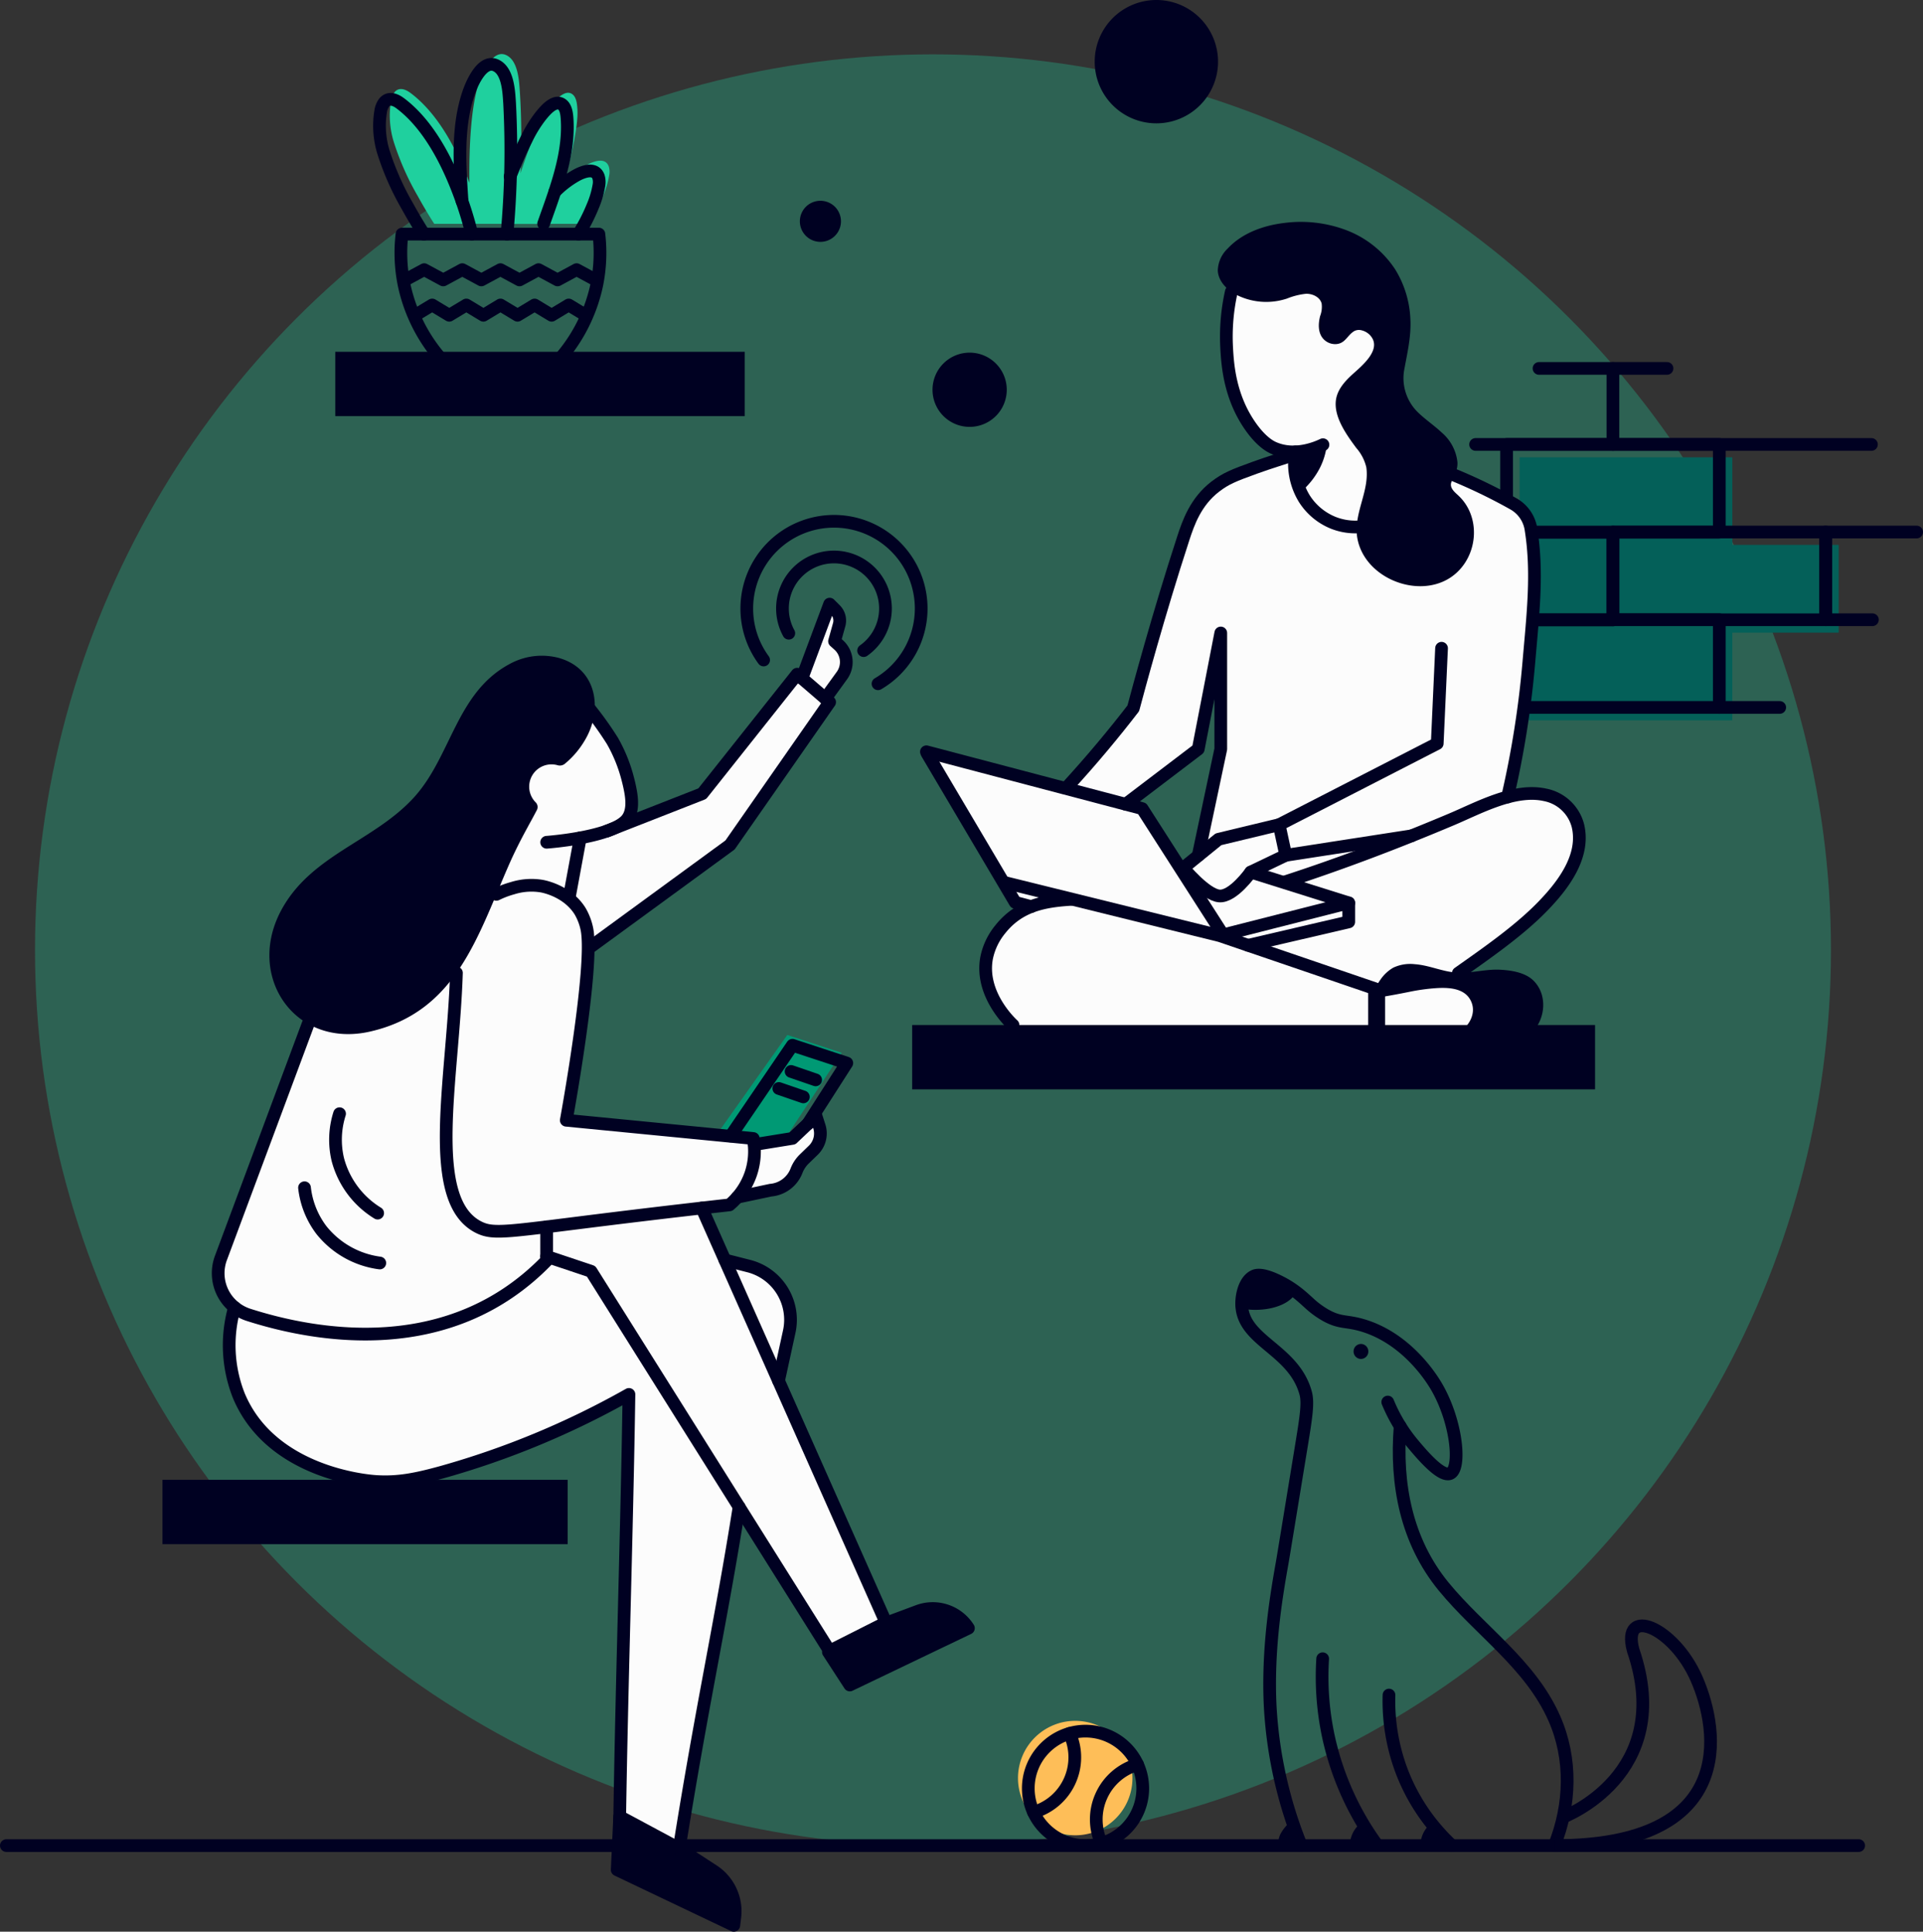
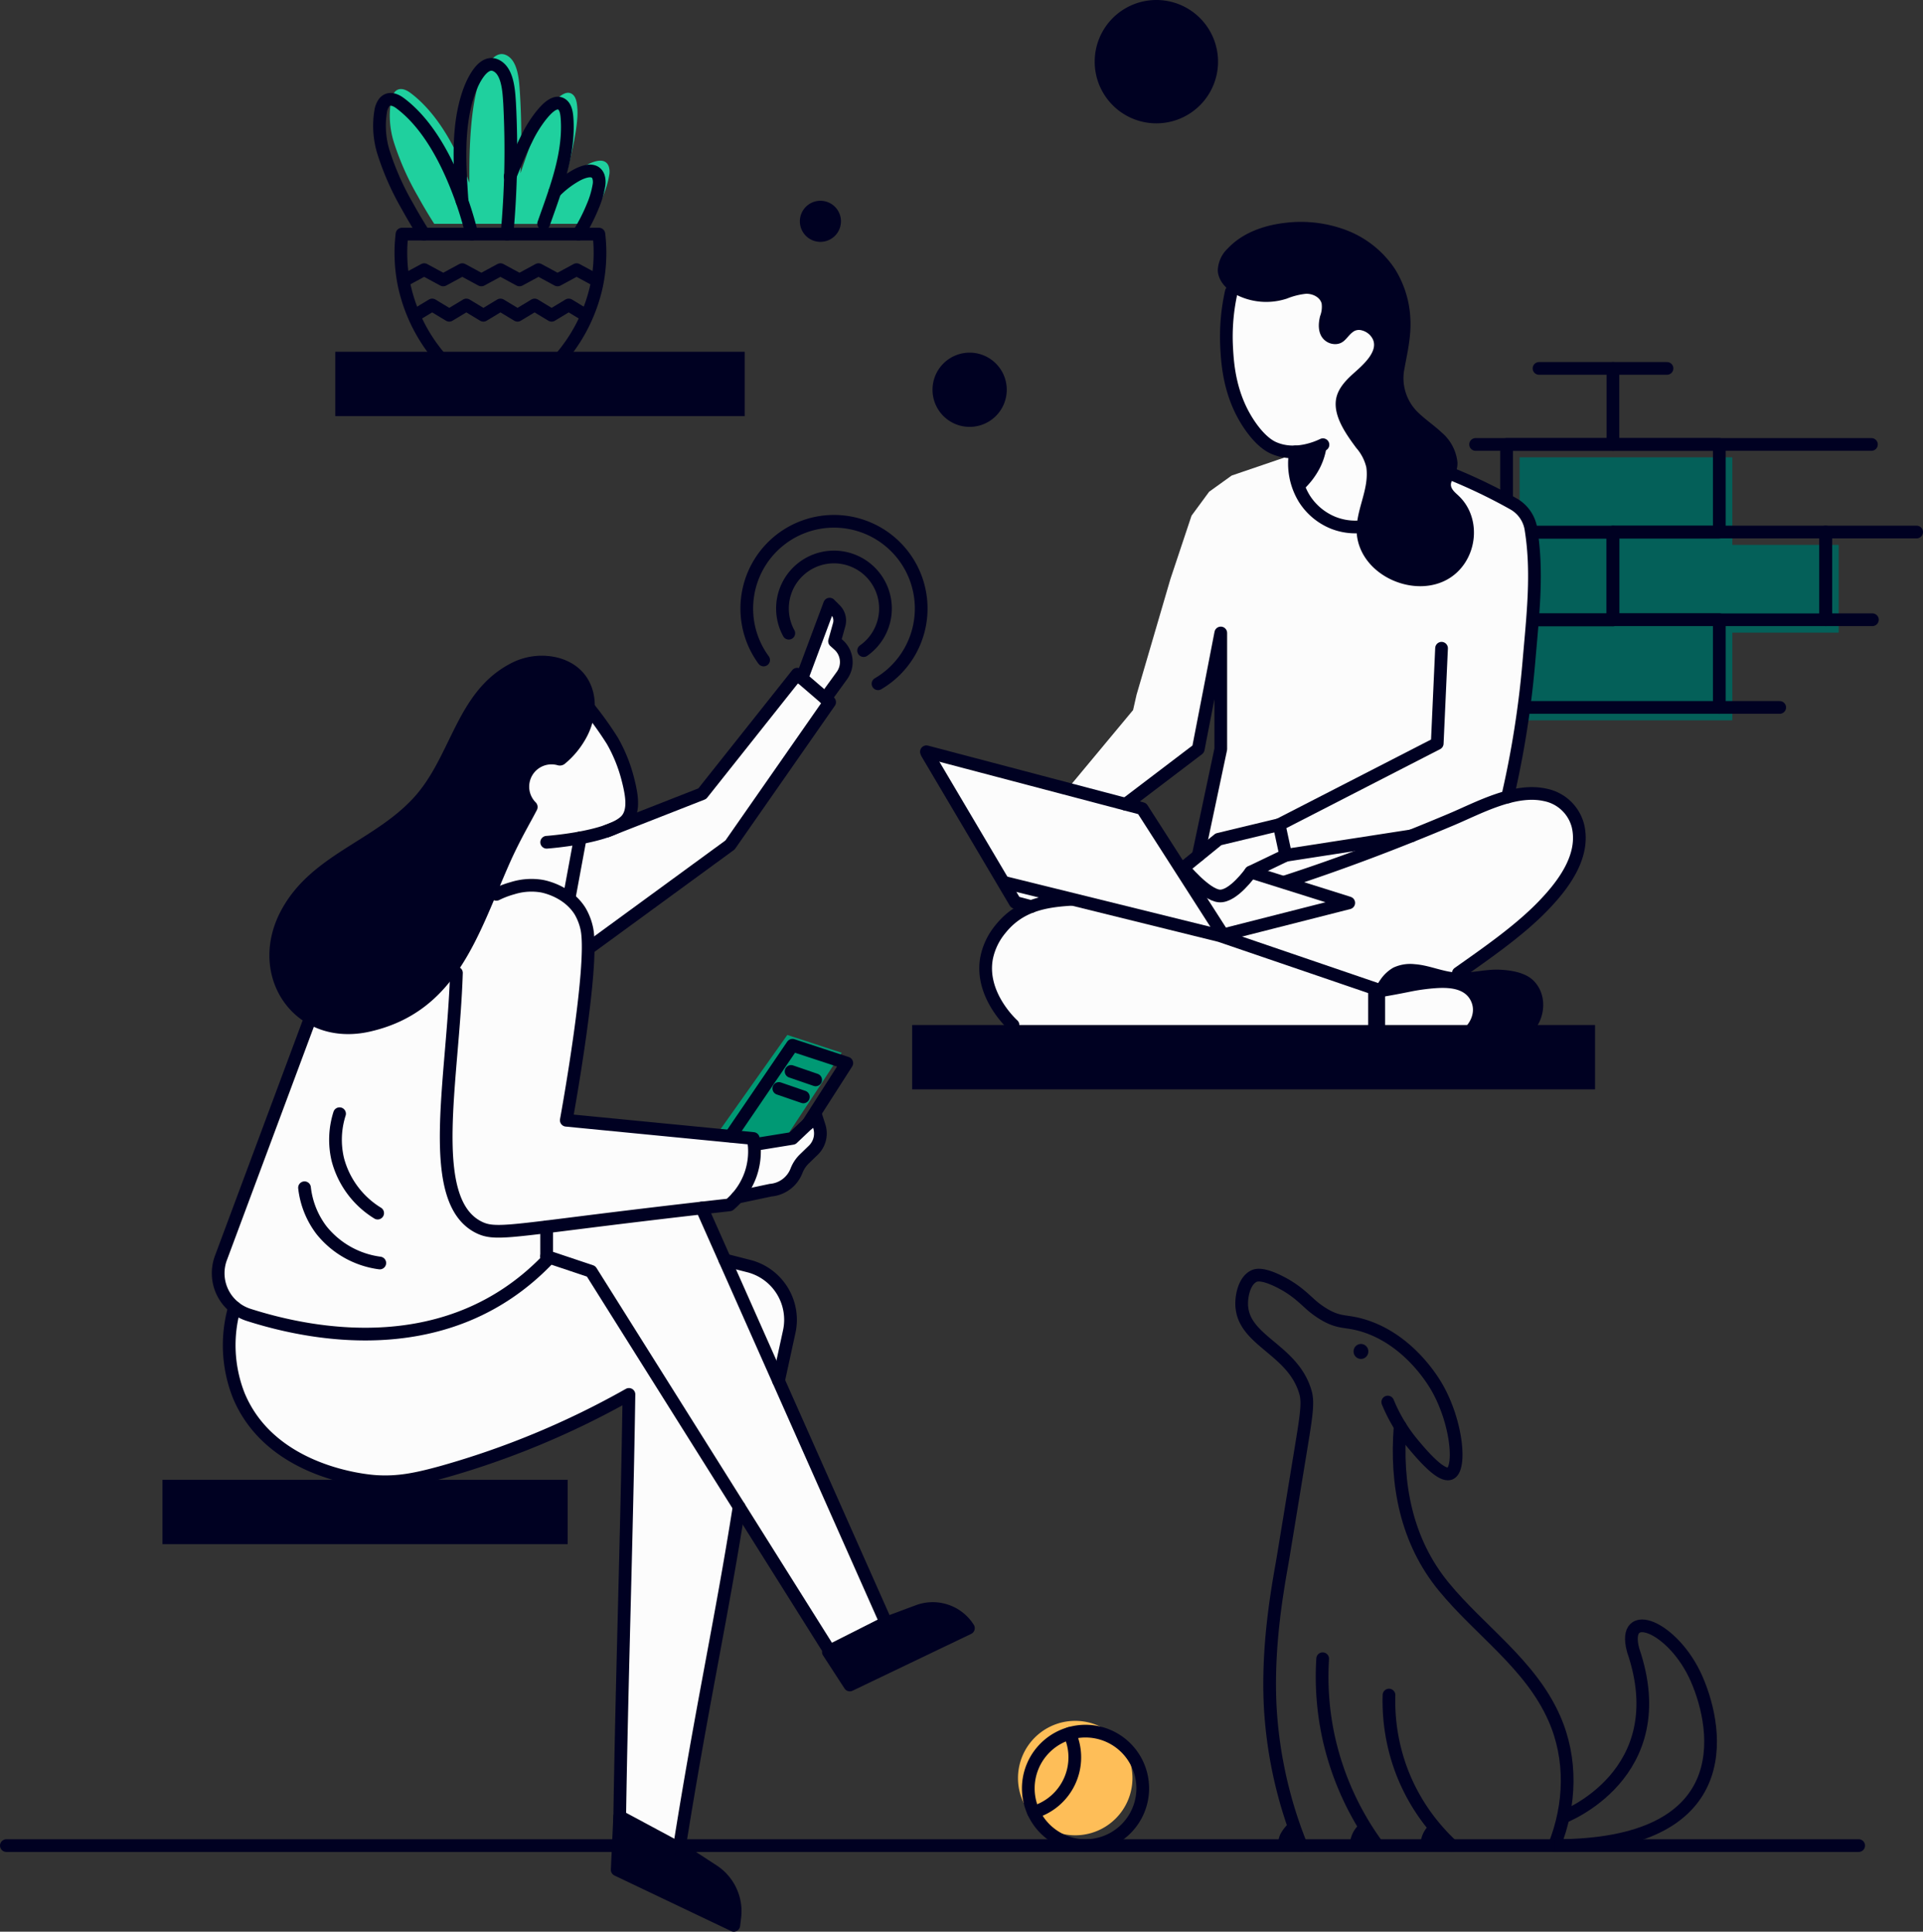
<svg xmlns="http://www.w3.org/2000/svg" width="453.994" height="456.098" viewBox="0 0 453.994 456.098">
  <rect x="0" y="0" width="453.994" height="456.098" fill="#333333" stroke="none" />
  <g id="solution" transform="translate(-338.735 -2118.168)">
-     <ellipse id="Ellipse_429" data-name="Ellipse 429" cx="212" cy="211.5" rx="212" ry="211.5" transform="translate(347 2131)" fill="#1fd09e" opacity="0.3" />
    <path id="Union_79" data-name="Union 79" d="M25.107,62.1V41.439H0V20.721H25.107V0h50.22V20.677h25.108V41.4H75.327V62.1Z" transform="translate(672.39 2226.147)" fill="#046059" />
    <g id="Groupe_10056" data-name="Groupe 10056" transform="translate(634.376 2205.156)">
      <path id="Tracé_6634" data-name="Tracé 6634" d="M58.98-512.712H109.2v-20.719H58.98Z" transform="translate(-24.045 572.103)" fill="none" stroke="#000122" stroke-linecap="round" stroke-linejoin="round" stroke-width="3" />
      <path id="Tracé_6635" data-name="Tracé 6635" d="M141.6-512.782h50.22V-533.5H141.6Z" transform="translate(-56.451 572.131)" fill="none" stroke="#000122" stroke-linecap="round" stroke-linejoin="round" stroke-width="3" />
      <path id="Tracé_6636" data-name="Tracé 6636" d="M235.273-512.788H224.23V-533.5h21.485" transform="translate(-88.862 572.131)" fill="none" stroke="#000122" stroke-linecap="round" stroke-linejoin="round" stroke-width="3" />
      <path id="Tracé_6637" data-name="Tracé 6637" d="M100.29-478.722h50.22v-20.719H100.29Z" transform="translate(-40.248 558.771)" fill="none" stroke="#000122" stroke-linecap="round" stroke-linejoin="round" stroke-width="3" />
      <path id="Tracé_6638" data-name="Tracé 6638" d="M100.29-546.8h50.22v-20.719H100.29Z" transform="translate(-40.248 585.474)" fill="none" stroke="#000122" stroke-linecap="round" stroke-linejoin="round" stroke-width="3" />
      <path id="Tracé_6639" data-name="Tracé 6639" d="M36.435-499.341H1.5" transform="translate(-1.5 558.732)" fill="none" stroke="#000122" stroke-linecap="round" stroke-linejoin="round" stroke-width="3" />
      <path id="Tracé_6640" data-name="Tracé 6640" d="M39.22-533.431H53.405" transform="translate(-16.295 572.103)" fill="none" stroke="#000122" stroke-linecap="round" stroke-linejoin="round" stroke-width="3" />
      <path id="Tracé_6641" data-name="Tracé 6641" d="M141.6-579.107v-17.953" transform="translate(-56.451 597.061)" fill="none" stroke="#000122" stroke-linecap="round" stroke-linejoin="round" stroke-width="3" />
      <path id="Tracé_6642" data-name="Tracé 6642" d="M112.89-597.061h30.218" transform="translate(-45.191 597.061)" fill="none" stroke="#000122" stroke-linecap="round" stroke-linejoin="round" stroke-width="3" />
      <path id="Tracé_6643" data-name="Tracé 6643" d="M182.91-567.521h93.454" transform="translate(-130.183 585.474)" fill="none" stroke="#000122" stroke-linecap="round" stroke-linejoin="round" stroke-width="3" />
      <path id="Tracé_6644" data-name="Tracé 6644" d="M90.849-465.351H76.22" transform="translate(-30.807 545.4)" fill="none" stroke="#000122" stroke-linecap="round" stroke-linejoin="round" stroke-width="3" />
      <path id="Tracé_6645" data-name="Tracé 6645" d="M182.91-465.351h14.27" transform="translate(-72.655 545.4)" fill="none" stroke="#000122" stroke-linecap="round" stroke-linejoin="round" stroke-width="3" />
    </g>
    <g id="Groupe_10094" data-name="Groupe 10094" transform="translate(554.082 2170.571)">
      <path id="Soustraction_10" data-name="Soustraction 10" d="M129.961,184.4H21.23l-1.378-1.672L16.606,178.3l-2.165-4.625v-5.708l1.475-5.017,3.936-5.412,4.722-2.263-3.344-1.182-1.4-2.357L0,118.434l33.259,8.981,15.631-18.791.831-3.658L57.7,77.693l4.989-14.966,4.157-5.654,5.321-3.825,14.136-4.823-2.661-1.164-6.3-3.824-2.513-4.324L71.506,28.8,70.675,17l1.5-7.151L77.345,0,108.1,17V31.634l14.534,20.692,9.865,4.3,8.637,4.9,1.722,5.1.781,11.063-1.095,16.866-1.168,12.89-2.46,15.842-1.869,6.1,5.5-1.18,4.933.492,5.019,3.738,1.771,4.822-.591,6-3.15,6-5.313,6.2-6.3,5.51-12.2,8.954-1.083,1.182-3.246,1.18c.006,0,.045.012.115.033,2.374.712,10.118,3.057,10.118,3.312,0,.293-2.628,8.673-2.655,8.757ZM69.592,91.156h0L64.2,117.443,47.071,130.58l3.659,1.164,9.477,14.3,3.992-3.16,5.393-25.443V91.156Z" transform="translate(3.267 6.632)" fill="#fcfcfc" />
      <path id="Tracé_7269" data-name="Tracé 7269" d="M255.7-208.2v8.326" transform="translate(-146.046 390.328)" fill="none" stroke="#000122" stroke-linecap="round" stroke-linejoin="round" stroke-width="4" />
      <path id="Tracé_7270" data-name="Tracé 7270" d="M332.073-180.686H170.85V-195.88H332.073Z" transform="translate(-170.85 385.496)" fill="#000122" />
      <path id="Tracé_7300" data-name="Tracé 7300" d="M274.7-443.263c5.215,4.862,4.728,13.565-.462,18.27-7.518,6.813-21.545,1.805-23.375-8.138-.061-.322-.1-.644-.134-.972-.492-5.415,3.021-10.46,2.237-15.845a10.646,10.646,0,0,0-2.37-4.558c-2.3-3.112-5.5-7.488-4.753-11.6.407-2.237,2-4.06,3.665-5.6,2.182-2.018,7.567-6.157,4.224-9.536a4.067,4.067,0,0,0-1.914-1.045,2.371,2.371,0,0,0-1.72.207c-1.671,1-2.1,3-4.4,3.063a3.783,3.783,0,0,1-3.069-1.465c-1.088-1.428-1.009-3.44-.559-5.178a6.052,6.052,0,0,0,.353-2.936c-.383-1.507-2.1-2.334-3.659-2.31a16.472,16.472,0,0,0-4.516,1.13,15.606,15.606,0,0,1-12.557-1.209c-1.957-1.185-3.683-3.112-3.786-5.4a7.438,7.438,0,0,1,2.334-5.2c3.434-3.683,8.491-5.476,13.493-6.059a30.341,30.341,0,0,1,14.611,1.757,24.012,24.012,0,0,1,11.4,9.159,24.175,24.175,0,0,1,3.628,11.791c.225,4.236-.784,8.217-1.513,12.338a11.272,11.272,0,0,0,3.118,9.512c1.805,1.805,3.975,3.221,5.829,4.978a10.674,10.674,0,0,1,3.677,6.971c.1,1.933-.778,2.978-1.416,4.649-.517,1.355.656,2.328,1.55,3.142A1.232,1.232,0,0,1,274.7-443.263Z" transform="translate(-145.748 507.867)" fill="#000122" />
      <path id="Tracé_7301" data-name="Tracé 7301" d="M277.725-480.74a48.4,48.4,0,0,0-1.106,13.134c.213,4.036.705,11.487,5.476,18.428,2.668,3.878,4.856,4.959,5.482,5.251,5.105,2.346,10.472-.073,11.779-.7" transform="translate(-202.374 497.227)" fill="none" stroke="#000122" stroke-linecap="round" stroke-linejoin="round" stroke-width="3" />
      <path id="Tracé_7302" data-name="Tracé 7302" d="M263.644-418.54a15.827,15.827,0,0,0,2.1,11.074,14.5,14.5,0,0,0,6.783,5.658,14.154,14.154,0,0,0,5.579,1" transform="translate(-173.141 472.83)" fill="none" stroke="#000122" stroke-linecap="round" stroke-linejoin="round" stroke-width="3" />
      <path id="Tracé_7303" data-name="Tracé 7303" d="M206.932-333.5A226.782,226.782,0,0,0,211.97-365.5c.966-11.238,2.115-20.95.5-31.148a8.31,8.31,0,0,0-4.236-6.108c-1.914-1.076-3.987-2.176-6.193-3.258-2.644-1.3-5.209-2.449-7.658-3.464" transform="translate(-66.36 469.277)" fill="none" stroke="#000122" stroke-linecap="round" stroke-linejoin="round" stroke-width="3" />
-       <path id="Tracé_7304" data-name="Tracé 7304" d="M341.207-417.62c-3.252,1.124-5.671,1.8-9.518,3.185-5.02,1.817-6.843,2.547-9.329,4.449-4.674,3.58-6.4,8.642-7.561,12.2-5.822,17.808-10.715,36.028-11.809,40.161q-3.4,4.422-7.239,9.007c-2.832,3.385-5.652,6.582-8.412,9.6" transform="translate(-250.783 472.469)" fill="none" stroke="#000122" stroke-linecap="round" stroke-linejoin="round" stroke-width="3" />
      <path id="Tracé_7305" data-name="Tracé 7305" d="M217.7-243.408c6.558-4.637,14.21-9.913,19.832-15.687,4.8-4.923,10.186-11.876,8.381-19.2a9.974,9.974,0,0,0-7.731-7.208c-7.251-1.611-15.638,3.069-22.141,5.81-12.83,5.415-25.848,10.362-39.086,14.672" transform="translate(-88.753 420.778)" fill="none" stroke="#000122" stroke-linecap="round" stroke-linejoin="round" stroke-width="3" />
      <path id="Tracé_7306" data-name="Tracé 7306" d="M227.038-202.644c3.957-2.966,4.874-9.341,1.27-12.97-1.981-1.993-5.336-2.486-8.023-2.619-3.324-.158-6.807.881-10.125.687-3.391-.207-6.491-1.738-9.876-1.981a9.439,9.439,0,0,0-5.105.808,9.244,9.244,0,0,0-3.075,2.887c-.486.675-1.629,2.37-.863,3.179.3.322.814.924,1.246.851,2.115-.353,4.2-.741,6.4-1.185a47.208,47.208,0,0,1,6.339-.887c2.808-.182,6.467-.079,8.065,2.638,1.75,2.972-.091,6.333-2.8,7.931" transform="translate(-81.58 394.789)" fill="#000122" />
      <path id="Tracé_7307" data-name="Tracé 7307" d="M261.725-297.956l-29.683,4.595-1.562-7.226q18.662-9.581,37.323-19.169.51-11.25,1.021-22.494" transform="translate(-143.842 442.907)" fill="none" stroke="#000122" stroke-linecap="round" stroke-linejoin="round" stroke-width="3" />
      <path id="Tracé_7308" data-name="Tracé 7308" d="M312.031-273.7l-14.315,3.445-8.229,6.695" transform="translate(-225.399 416.02)" fill="none" stroke="#000122" stroke-linecap="round" stroke-linejoin="round" stroke-width="3" />
      <path id="Tracé_7309" data-name="Tracé 7309" d="M302.012-261.81l-8.262,3.962s-4.149,5.9-7.426,5.637-8.543-6.688-8.543-6.688" transform="translate(-213.813 411.356)" fill="none" stroke="#000122" stroke-linecap="round" stroke-linejoin="round" stroke-width="3" />
      <path id="Tracé_7310" data-name="Tracé 7310" d="M343.1-273.623l23.135,7.275L336.569-258.8,317.461-288.61,266.53-302.03" transform="translate(-263.163 427.131)" fill="none" stroke="#000122" stroke-linecap="round" stroke-linejoin="round" stroke-width="3" />
      <path id="Tracé_7311" data-name="Tracé 7311" d="M339.666-226.145l-36.788-12.569-50.983-12.6" transform="translate(-230.237 407.24)" fill="none" stroke="#000122" stroke-linecap="round" stroke-linejoin="round" stroke-width="3" />
      <path id="Tracé_7312" data-name="Tracé 7312" d="M333.373-295.648l5.318-25.115V-348.18l-5.318,27.416L316.24-307.739" transform="translate(-265.831 445.233)" fill="none" stroke="#000122" stroke-linecap="round" stroke-linejoin="round" stroke-width="3" />
      <path id="Tracé_7313" data-name="Tracé 7313" d="M380.914-215.021c-.723-.669-7.792-7.4-6.23-15.826a15.408,15.408,0,0,1,3.2-6.734c4.364-5.512,10.083-6.71,16.7-7.1" transform="translate(-357.108 404.637)" fill="none" stroke="#000122" stroke-linecap="round" stroke-linejoin="round" stroke-width="3" />
-       <path id="Tracé_7315" data-name="Tracé 7315" d="M290.294-243.32v4.485L266.53-233.3" transform="translate(-187.222 404.103)" fill="none" stroke="#000122" stroke-linecap="round" stroke-linejoin="round" stroke-width="3" />
      <path id="Tracé_7316" data-name="Tracé 7316" d="M382.622-265.189l-3.774-1-20.766-35.115" transform="translate(-354.519 426.848)" fill="none" stroke="#000122" stroke-linecap="round" stroke-linejoin="round" stroke-width="3" />
      <path id="Tracé_7317" data-name="Tracé 7317" d="M275.284-419.413a15.565,15.565,0,0,0,3.841-.359,14.313,14.313,0,0,0,3.841-1.428,16.109,16.109,0,0,1-1.665,5.464,18.531,18.531,0,0,1-4.352,5.506,13.462,13.462,0,0,1-1.592-3.975A12.737,12.737,0,0,1,275.284-419.413Z" transform="translate(-185.073 473.874)" fill="#000122" />
    </g>
    <g id="Groupe_10095" data-name="Groupe 10095" transform="translate(417.886 2130.932)">
      <path id="Union_80" data-name="Union 80" d="M26.748,40.1l.01-.022H10.512c-1.568-2.46-2.844-4.655-3.853-6.49A64.318,64.318,0,0,1,1.05,21.018,21.1,21.1,0,0,1,.3,11.112a4.739,4.739,0,0,1,.79-2.041c1.077-1.373,2.637-.765,3.806.1,6.578,4.915,11.021,13.5,13.925,21.224-.1-8.356.343-18.238,2.339-23.9.727-2.078,3.122-7.549,6.186-6.315,3.033,1.221,3.215,6.273,3.4,8.989a171.892,171.892,0,0,1,.123,18.98c1.566-4.578,3.111-8.978,3.771-10.307a30.146,30.146,0,0,1,3.434-5.627C39.047,11,41.43,8.074,43.211,9.55c.925.768,1.044,2.407,1.112,3.521.25,4.177-1.8,12.417-3.113,17.135a31.792,31.792,0,0,1,5.149-3.924c1.5-.85,4.491-2.1,5.355.237a4.3,4.3,0,0,1,.11,2.1,21.669,21.669,0,0,1-1.472,4.934,41.825,41.825,0,0,1-3.361,6.522H38.079c0,.015-.008.025-.009.027Z" transform="translate(12.848 0)" fill="#1fd09e" />
      <path id="Tracé_7271" data-name="Tracé 7271" d="M401.14-413.086h96.672V-428.28H401.14Z" transform="translate(-401.14 498.583)" fill="#000122" />
      <path id="Tracé_7272" data-name="Tracé 7272" d="M437.757-442.789a38.973,38.973,0,0,1-10.35-19.145,37.631,37.631,0,0,1-.517-12.076h46.482a37.631,37.631,0,0,1-.517,12.076,38.944,38.944,0,0,1-10.35,19.145" transform="translate(-411.136 516.52)" fill="none" stroke="#000122" stroke-linecap="round" stroke-linejoin="round" stroke-width="3" />
      <path id="Tracé_7273" data-name="Tracé 7273" d="M428.8-494.544c-1.568-2.461-2.844-4.656-3.853-6.491a64.262,64.262,0,0,1-5.61-12.569,21.106,21.106,0,0,1-.754-9.907,4.771,4.771,0,0,1,.79-2.042c1.076-1.373,2.638-.766,3.8.1,7.129,5.324,11.748,14.963,14.623,23.138.827,2.358,1.611,4.947,2.31,7.767" transform="translate(-407.864 537.054)" fill="none" stroke="#000122" stroke-linecap="round" stroke-linejoin="round" stroke-width="3" />
      <path id="Tracé_7274" data-name="Tracé 7274" d="M460.687-499.876a215.111,215.111,0,0,0,.614-30.911c-.182-2.717-.365-7.767-3.4-8.989-3.063-1.234-5.458,4.236-6.187,6.315-2.875,8.168-2.188,17.328-1.635,25.818" transform="translate(-420.142 542.386)" fill="none" stroke="#000122" stroke-linecap="round" stroke-linejoin="round" stroke-width="3" />
      <path id="Tracé_7275" data-name="Tracé 7275" d="M486.41-493.6a22.636,22.636,0,0,1,4.953-3.829c1.5-.851,4.491-2.1,5.354.237a4.286,4.286,0,0,1,.109,2.1,21.553,21.553,0,0,1-1.471,4.935A41.593,41.593,0,0,1,492-483.634" transform="translate(-434.586 526.138)" fill="none" stroke="#000122" stroke-linecap="round" stroke-linejoin="round" stroke-width="3" />
      <path id="Tracé_7276" data-name="Tracé 7276" d="M476.983-496.442c.024-.073.055-.14.079-.213.438-1.246.887-2.5,1.325-3.738q.62-1.76,1.216-3.549c1.811-5.512,3.27-11.244,2.923-17.042-.067-1.112-.188-2.753-1.112-3.519-1.781-1.477-4.163,1.446-5.142,2.662a30.233,30.233,0,0,0-3.434,5.628c-1.4,2.808-2.62,5.689-3.768,8.612" transform="translate(-427.784 536.485)" fill="none" stroke="#000122" stroke-linecap="round" stroke-linejoin="round" stroke-width="3" />
      <path id="Tracé_7277" data-name="Tracé 7277" d="M473.269-457.769l-4.5-2.431-4.491,2.431-4.5-2.431-4.491,2.431-4.5-2.431-4.5,2.431-4.5-2.431-4.5,2.431-4.5-2.431-4.5,2.431" transform="translate(-411.793 511.103)" fill="none" stroke="#000122" stroke-linecap="round" stroke-linejoin="round" stroke-width="3" />
      <path id="Tracé_7278" data-name="Tracé 7278" d="M472.439-444.039l-4.023-2.431-4.03,2.431-4.023-2.431-4.029,2.431-4.03-2.431-4.029,2.431-4.023-2.431-4.036,2.431-4.029-2.431-4.036,2.431" transform="translate(-413.303 505.718)" fill="none" stroke="#000122" stroke-linecap="round" stroke-linejoin="round" stroke-width="3" />
    </g>
    <g id="Groupe_10096" data-name="Groupe 10096" transform="translate(340.235 2419.244)">
      <g id="Groupe_10219" data-name="Groupe 10219" transform="translate(238.835 105.243)">
        <path id="Tracé_6658" data-name="Tracé 6658" d="M595.711-19.4A13.511,13.511,0,0,0,609.221-32.91a13.511,13.511,0,0,0-13.511-13.511A13.511,13.511,0,0,0,582.2-32.91,13.511,13.511,0,0,0,595.711-19.4Z" transform="translate(-582.2 46.421)" fill="#febe58" />
        <path id="Tracé_6659" data-name="Tracé 6659" d="M584.23-26.921a13.478,13.478,0,0,0,8.521-7.354,13.478,13.478,0,0,0-.012-11.256" transform="translate(-582.996 46.072)" fill="#febe58" />
        <path id="Tracé_6660" data-name="Tracé 6660" d="M609.85-14.851a13.455,13.455,0,0,1-.012-11.256,13.464,13.464,0,0,1,8.521-7.354" transform="translate(-592.559 41.337)" fill="#febe58" />
      </g>
      <path id="Tracé_6745" data-name="Tracé 6745" d="M114.967-164.42c-1.1,13.65,1.456,27.113,10.279,37.87,8.59,10.472,20.45,18.306,26.1,31.075,4.259,9.633,3.864,20.464.03,30.072" transform="translate(214.091 200.097)" fill="none" stroke="#000122" stroke-linecap="round" stroke-linejoin="round" stroke-width="3" />
      <path id="Tracé_6746" data-name="Tracé 6746" d="M171.931-88.427a102.926,102.926,0,0,1-7.308-32.522c-.761-14.021,1.558-27.167,2.821-34.309.246-1.4,1.677-10.15,4.541-27.641,1.09-6.679,1.623-10.065.994-12.368-2.564-9.378-12.555-11.766-14.7-18.47a7.709,7.709,0,0,1-.323-1.471,6.78,6.78,0,0,1-.084-1c-.048-2.346.749-5.652,2.881-6.673.492-.237,1.953-.784,6.23,1.4a24.554,24.554,0,0,1,3.708,2.31c1.138.857,2.037,1.69,2.935,2.5a21.1,21.1,0,0,0,4.085,3.033c3.546,1.969,4.876,1.179,9,2.461,10.686,3.318,16.49,13.2,17.3,14.629,4.7,8.247,5.666,19.023,3.115,20.245-2.12,1.015-6.769-4.528-8.763-6.9a37.136,37.136,0,0,1-3.073-4.236,38.739,38.739,0,0,1-2.929-5.713" transform="translate(133.772 223.122)" fill="none" stroke="#000122" stroke-linecap="round" stroke-linejoin="round" stroke-width="3" />
      <path id="Tracé_6747" data-name="Tracé 6747" d="M188.524-74.09A67.511,67.511,0,0,0,189.932-55.5,68,68,0,0,0,201.48-29.972" transform="translate(122.24 164.667)" fill="none" stroke="#000122" stroke-linecap="round" stroke-linejoin="round" stroke-width="3" />
      <path id="Tracé_6748" data-name="Tracé 6748" d="M174.372-24.434c-.479-.45-.982-.936-1.5-1.459-.976-1-2-2.127-3.043-3.41A46.252,46.252,0,0,1,162.32-42.5a46.973,46.973,0,0,1-2.815-17.473" transform="translate(166.917 159.129)" fill="none" stroke="#000122" stroke-linecap="round" stroke-linejoin="round" stroke-width="3" />
      <path id="Tracé_6749" data-name="Tracé 6749" d="M1.5-1.5H438.808" transform="translate(-1.5 136.195)" fill="none" stroke="#000122" stroke-linecap="round" stroke-linejoin="round" stroke-width="3" />
      <path id="Tracé_6806" data-name="Tracé 6806" d="M193.713-192.843a1.756,1.756,0,0,1-1.743-1.769,1.756,1.756,0,0,1,1.743-1.769,1.756,1.756,0,0,1,1.743,1.769A1.756,1.756,0,0,1,193.713-192.843Z" transform="translate(126.09 212.633)" fill="#000122" />
-       <path id="Tracé_6807" data-name="Tracé 6807" d="M220.08-216.211a6.776,6.776,0,0,0,.084,1,16.9,16.9,0,0,0,3.157.286c4.738,0,8.685-1.823,9.578-4.248a24.554,24.554,0,0,0-3.708-2.31c-4.277-2.188-5.739-1.641-6.23-1.4C220.829-221.863,220.032-218.557,220.08-216.211Z" transform="translate(71.564 223.122)" fill="#000122" />
      <path id="Tracé_6808" data-name="Tracé 6808" d="M161.7-4.936h6.1c-.054-.529-.114-1.064-.168-1.592-1.067-1.088-2.187-2.328-3.331-3.732a6.9,6.9,0,0,0-2.037,2.65A7.061,7.061,0,0,0,161.7-4.936Z" transform="translate(172.135 139.631)" fill="#000122" />
      <path id="Tracé_6809" data-name="Tracé 6809" d="M189.112-4.936h6.1c-.054-.529-.114-1.064-.168-1.592-1.066-1.088-2.186-2.328-3.331-3.732a6.893,6.893,0,0,0-2.036,2.65A7.063,7.063,0,0,0,189.112-4.936Z" transform="translate(128.067 139.631)" fill="#000122" />
      <path id="Tracé_6810" data-name="Tracé 6810" d="M217.052-5.265h6.1c-1.222-2.364-1.947-3.908-2.894-5.835a10.2,10.2,0,0,0-2.641,3.166A7,7,0,0,0,217.052-5.265Z" transform="translate(83.146 139.96)" fill="#000122" />
      <path id="Tracé_14659" data-name="Tracé 14659" d="M11306.683,7154.8s26.633-9.99,16.56-39.411c-2.847-10.569,9.6-5.6,15,6.8s9.464,39.328-33.469,39.328" transform="translate(-10939.175 -7026.817)" fill="none" stroke="#000122" stroke-width="3" />
      <g id="Groupe_10121" data-name="Groupe 10121" transform="translate(241.266 107.674)">
        <path id="Tracé_6658-2" data-name="Tracé 6658" d="M595.711-19.4A13.511,13.511,0,0,0,609.221-32.91a13.511,13.511,0,0,0-13.511-13.511A13.511,13.511,0,0,0,582.2-32.91,13.511,13.511,0,0,0,595.711-19.4Z" transform="translate(-582.2 46.421)" fill="none" stroke="#000122" stroke-linecap="round" stroke-linejoin="round" stroke-width="3" />
        <path id="Tracé_6659-2" data-name="Tracé 6659" d="M584.23-26.921a13.478,13.478,0,0,0,8.521-7.354,13.478,13.478,0,0,0-.012-11.256" transform="translate(-582.996 46.072)" fill="none" stroke="#000122" stroke-linecap="round" stroke-linejoin="round" stroke-width="3" />
-         <path id="Tracé_6660-2" data-name="Tracé 6660" d="M609.85-14.851a13.455,13.455,0,0,1-.012-11.256,13.464,13.464,0,0,1,8.521-7.354" transform="translate(-592.559 41.337)" fill="none" stroke="#000122" stroke-linecap="round" stroke-linejoin="round" stroke-width="3" />
      </g>
    </g>
    <g id="Groupe_10099" data-name="Groupe 10099" transform="translate(377.092 2118.168)">
      <path id="Tracé_14740" data-name="Tracé 14740" d="M468.964-384.817,456.3-389.55l17.013-24.01,12.829,4.211-16.156,24.532" transform="translate(-325.797 657.925)" fill="#009974" />
      <path id="Tracé_14662" data-name="Tracé 14662" d="M12603.077,6673.622l-61.012,78.708-17.943,47.56-3.675,10.161-.492,4.211,1.969,4.428,2.2,2.657-1.216,4.526v6l.592,6,2.46,5.707,2.361,3.837,3.641,4.231,3.641,2.854,4.822,2.755,7.354,2.854,6.617,1.672h9.151l7.38-1.672,12.5-3.739,13.186-4.723,12.594-6,8.168-4.034-.689,22.927-.787,27.158-.787,50.675,13.58,6.888,14.5-81.345,23.115,36.917,11.807-8.315-25.667-58.925,2.719-11.724v-4.526l-2.719-5.976-5.1-4.157-7.483-1.163-5.819-12.973h6.651l2.606-2.3,9.143-1.887,3.395-2.43,1.663-3.582,3.836-4.222,1.152-2.942-1.791-4.733-4.86,6.2-9.526,1.471v-1.471l-5.617-.7-38.583-3.965,4.35-25.711,1.279-15,33.643-24.272,23.024-33.9-1.151-.9,4.99-5.884v-3.07l-1.28-3.2-1.151-.9,1.151-4.86-1.151-2.559-1.407-1.407-6.651,17.4-1.279-.8-22.13,28.43-18.548,6.524,2.047-3.07-1.023-8.059-6.4-12.92Z" transform="translate(-12506.982 -6512.174)" fill="#fcfcfc" stroke="#707070" stroke-width="1" />
      <path id="Tracé_6986" data-name="Tracé 6986" d="M312.425-570.084a5.289,5.289,0,0,0-2.138-.171,5.267,5.267,0,0,0-4.519,4.271,5.251,5.251,0,0,0,1.442,4.655,1.55,1.55,0,0,1,.292,1.8c-1.594,3.107-4.024,7.1-6.556,12.845-7.388,16.783-12.381,34.782-32.775,39.462-17.681,4.06-29.386-12.829-21.115-28.468,7.045-13.319,22.109-16.41,31.589-26.99,8.639-9.637,9.879-24.5,22.265-31.231a15.763,15.763,0,0,1,11.68-1.543c9.214,2.537,10.53,12.345,6.213,19.5a20.732,20.732,0,0,1-4.71,5.522A1.857,1.857,0,0,1,312.425-570.084Z" transform="translate(-219.105 750.776)" fill="#000122" />
      <path id="Tracé_6987" data-name="Tracé 6987" d="M383.8-572.24a81.177,81.177,0,0,1,5.88,8.175,36.189,36.189,0,0,1,3.606,8.911c.156.59.3,1.185.429,1.78.555,2.562,1.135,6.2-.988,8.23-4.176,3.989-18.573,5-18.573,5" transform="translate(-283.447 739.013)" fill="none" stroke="#000122" stroke-linecap="round" stroke-linejoin="round" stroke-width="3" />
      <path id="Tracé_6988" data-name="Tracé 6988" d="M387.382-510.66,384.84-496.9" transform="translate(-288.745 708.488)" fill="none" stroke="#000122" stroke-linecap="round" stroke-linejoin="round" stroke-width="3" />
      <path id="Tracé_6989" data-name="Tracé 6989" d="M398.15-550.219l22.588-8.856,22.4-28.216,7.67,6.6L427.3-546.971,394.03-522.654" transform="translate(-293.301 746.474)" fill="none" stroke="#000122" stroke-linecap="round" stroke-linejoin="round" stroke-width="3" />
      <path id="Tracé_6990" data-name="Tracé 6990" d="M493.65-602.571l6.541-17.509,1.311,1.306a3.63,3.63,0,0,1,.938,3.55l-1.089,3.9.973.878a5.432,5.432,0,0,1,.767,7.227l-3.913,5.406" transform="translate(-342.683 762.728)" fill="none" stroke="#000122" stroke-linecap="round" stroke-linejoin="round" stroke-width="3" />
      <path id="Tracé_6991" data-name="Tracé 6991" d="M338.956-486.326a21.606,21.606,0,0,1,3.823-1.452,14.854,14.854,0,0,1,6.939-.479c.646.126,6.031,1.2,8.977,5.86a13.839,13.839,0,0,1,1.669,4.428c1.624,8.961-4.579,43.214-4.9,44.984q22.066,2.156,44.147,4.307a16.525,16.525,0,0,1-.6,8.376,16.586,16.586,0,0,1-5.023,7.3c-6.258.7-16.032,1.815-28.029,3.293-24.307,3-27.555,3.757-31.1,2.022-12.729-6.273-6.122-34.751-5.33-60.082" transform="translate(-260.128 697.493)" fill="none" stroke="#000122" stroke-linecap="round" stroke-linejoin="round" stroke-width="3" />
      <path id="Tracé_6992" data-name="Tracé 6992" d="M467.43-373.673l8.966-1.452,5.567-5.265.772,2.416a5.519,5.519,0,0,1-1.422,5.653l-2.108,2.042a7.8,7.8,0,0,0-1.851,2.8,7.2,7.2,0,0,1-6.112,4.584l-7.882,1.669" transform="translate(-327.668 643.914)" fill="none" stroke="#000122" stroke-linecap="round" stroke-linejoin="round" stroke-width="3" />
      <path id="Tracé_6993" data-name="Tracé 6993" d="M241.611-423.57l-20.586,55.256a10.321,10.321,0,0,0,6.48,13.44c15.906,5.1,47.445,10.863,70.411-12.794v-7.973" transform="translate(-207.218 665.318)" fill="none" stroke="#000122" stroke-linecap="round" stroke-linejoin="round" stroke-width="3" />
      <path id="Tracé_6994" data-name="Tracé 6994" d="M226.792-290.84a32.337,32.337,0,0,0,.988,20.8c7.615,18.362,30.425,20.192,32.361,20.313,5.159.328,9.335-.474,15.351-2.123a198.732,198.732,0,0,0,44.414-18.432c-.5,33.531-1.689,67.052-2.194,100.573q6.967,3.744,13.929,7.484c5.421-34.3,9.935-54.026,14.272-81.5" transform="translate(-209.777 599.524)" fill="none" stroke="#000122" stroke-linecap="round" stroke-linejoin="round" stroke-width="3" />
      <path id="Tracé_6995" data-name="Tracé 6995" d="M374.14-325.918l10.495,3.515,56.315,89.66,13.293-6.707-43.471-97.89" transform="translate(-283.442 622.574)" fill="none" stroke="#000122" stroke-linecap="round" stroke-linejoin="round" stroke-width="3" />
      <path id="Tracé_6996" data-name="Tracé 6996" d="M460.28-392.127l14.594-21.433,12.829,4.211-9.173,14.327" transform="translate(-326.141 660.356)" fill="none" stroke="#000122" stroke-linecap="round" stroke-linejoin="round" stroke-width="3" />
      <path id="Tracé_6997" data-name="Tracé 6997" d="M486.033-624.161A12.136,12.136,0,0,1,484.54-630,12.159,12.159,0,0,1,496.7-642.16,12.162,12.162,0,0,1,508.857-630a12.148,12.148,0,0,1-5.159,9.945" transform="translate(-338.167 773.673)" fill="none" stroke="#000122" stroke-linecap="round" stroke-linejoin="round" stroke-width="3" />
      <path id="Tracé_6998" data-name="Tracé 6998" d="M407.755-52.42l-.585,12.562L434.7-26.741l.237-1.942a11.425,11.425,0,0,0-5.109-10.948l-8.144-5.305Z" transform="translate(-299.814 481.339)" fill="#000122" stroke="#000122" stroke-linecap="round" stroke-linejoin="round" stroke-width="3" />
      <path id="Tracé_6999" data-name="Tracé 6999" d="M506.05-139.557l5.053,7.781L539.1-145.19a9.953,9.953,0,0,0-11.9-4.009l-7.857,2.935Z" transform="translate(-348.829 529.625)" fill="#000122" stroke="#000122" stroke-linecap="round" stroke-linejoin="round" stroke-width="3" />
      <path id="Tracé_7000" data-name="Tracé 7000" d="M457.59-313.01l5.633,1.437A13.093,13.093,0,0,1,472.78-296.1l-2.527,11.6" transform="translate(-324.807 610.513)" fill="none" stroke="#000122" stroke-linecap="round" stroke-linejoin="round" stroke-width="3" />
      <path id="Tracé_7001" data-name="Tracé 7001" d="M260.79-346.84a20.291,20.291,0,0,0,4,10.01,21.14,21.14,0,0,0,13.767,7.761" transform="translate(-227.254 627.283)" fill="none" stroke="#000122" stroke-linecap="round" stroke-linejoin="round" stroke-width="3" />
      <path id="Tracé_7002" data-name="Tracé 7002" d="M276.246-381.5a20.254,20.254,0,0,0-.419,10.777,21.141,21.141,0,0,0,9.415,12.693" transform="translate(-234.44 644.464)" fill="none" stroke="#000122" stroke-linecap="round" stroke-linejoin="round" stroke-width="3" />
      <path id="Tracé_7003" data-name="Tracé 7003" d="M194.29-194.906h95.666V-210.1H194.29Z" transform="translate(-194.29 559.501)" fill="#000122" />
      <path id="Tracé_7004" data-name="Tracé 7004" d="M471.814-626.121a20.488,20.488,0,0,1-3.974-12.164,20.585,20.585,0,0,1,20.586-20.586,20.588,20.588,0,0,1,20.586,20.586,20.584,20.584,0,0,1-10.192,17.777" transform="translate(-329.889 781.956)" fill="none" stroke="#000122" stroke-linecap="round" stroke-linejoin="round" stroke-width="3" />
      <path id="Tracé_7037" data-name="Tracé 7037" d="M488.58-401.29l5.794,1.992" transform="translate(-340.169 654.274)" fill="none" stroke="#000122" stroke-linecap="round" stroke-linejoin="round" stroke-width="3" />
      <path id="Tracé_7038" data-name="Tracé 7038" d="M482.83-393.32l5.794,1.992" transform="translate(-337.319 650.323)" fill="none" stroke="#000122" stroke-linecap="round" stroke-linejoin="round" stroke-width="3" />
      <path id="Tracé_14663" data-name="Tracé 14663" d="M92.942-375.236A14.562,14.562,0,0,0,107.5-389.8,14.562,14.562,0,0,0,92.942-404.36,14.562,14.562,0,0,0,78.38-389.8,14.562,14.562,0,0,0,92.942-375.236Z" transform="translate(141.706 404.36)" fill="#000122" />
      <path id="Tracé_14664" data-name="Tracé 14664" d="M242.55-252.43a4.85,4.85,0,0,0,4.85-4.85,4.85,4.85,0,0,0-4.85-4.85,4.85,4.85,0,0,0-4.85,4.85A4.85,4.85,0,0,0,242.55-252.43Z" transform="translate(-87.219 309.536)" fill="#000122" />
      <path id="Tracé_14665" data-name="Tracé 14665" d="M363.274-413.372a8.764,8.764,0,0,0,8.764-8.764,8.764,8.764,0,0,0-8.764-8.764,8.764,8.764,0,0,0-8.764,8.764A8.764,8.764,0,0,0,363.274-413.372Z" transform="translate(-172.713 514.164)" fill="#000122" />
    </g>
  </g>
</svg>